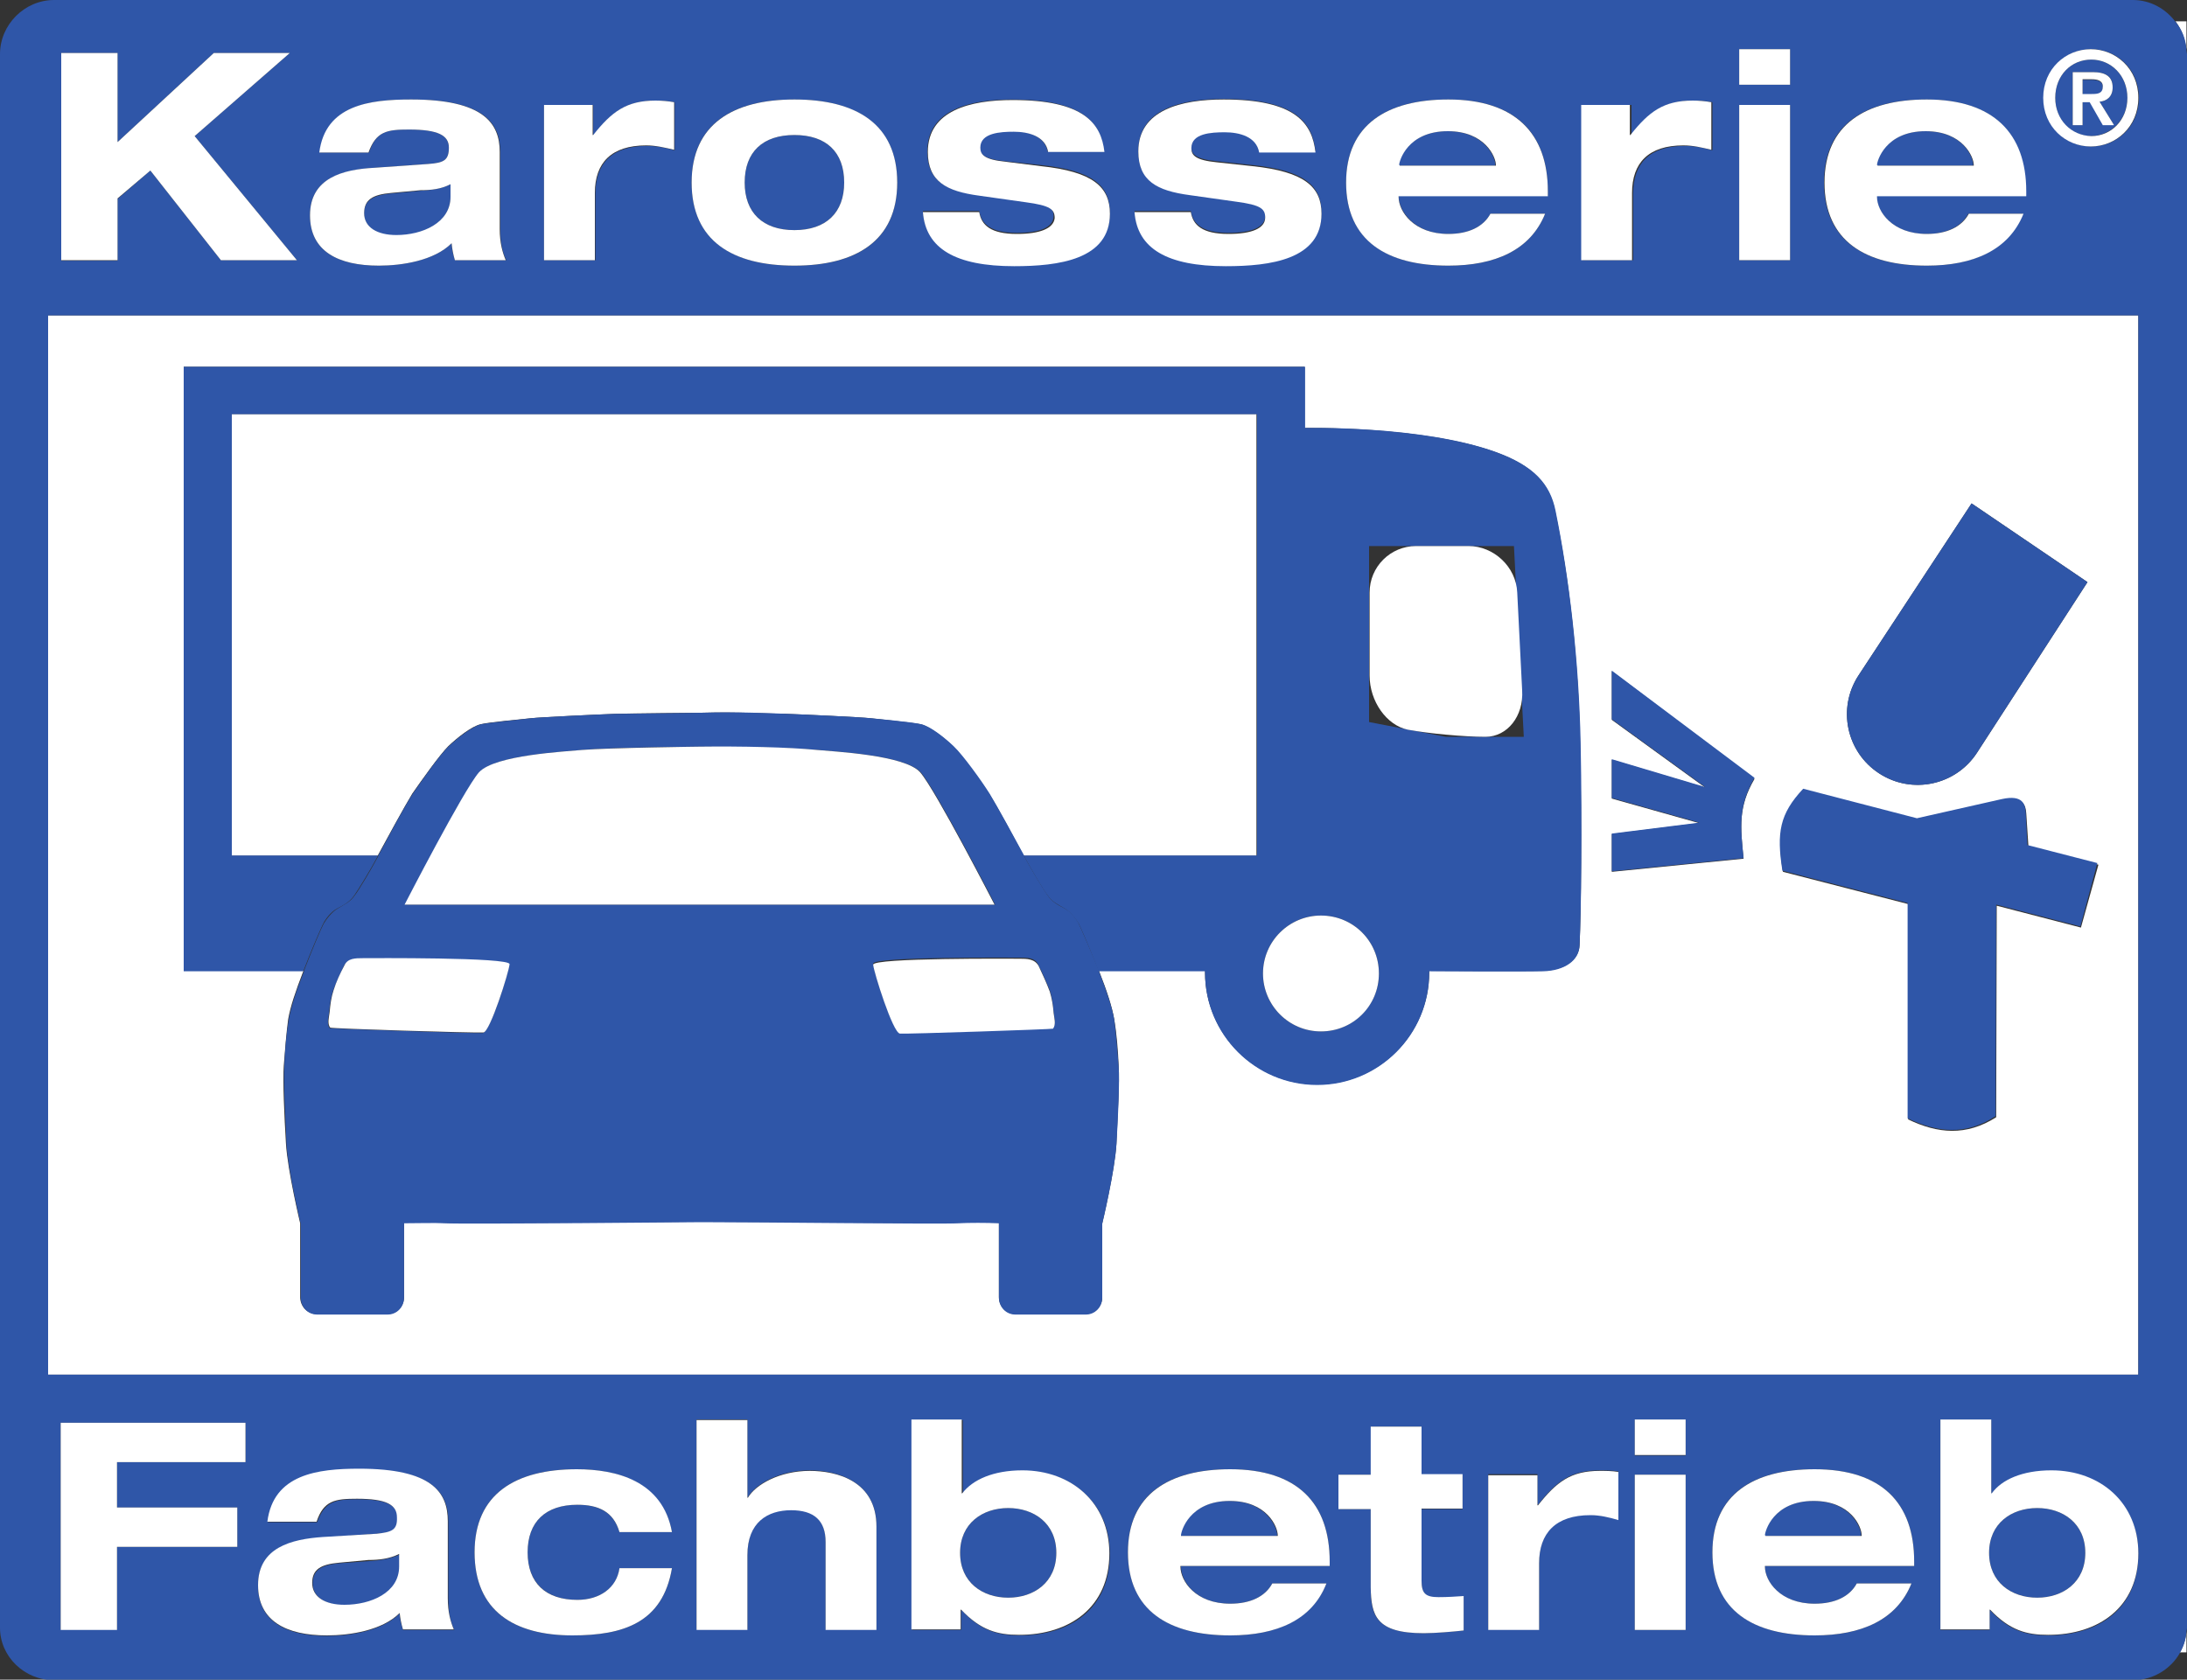
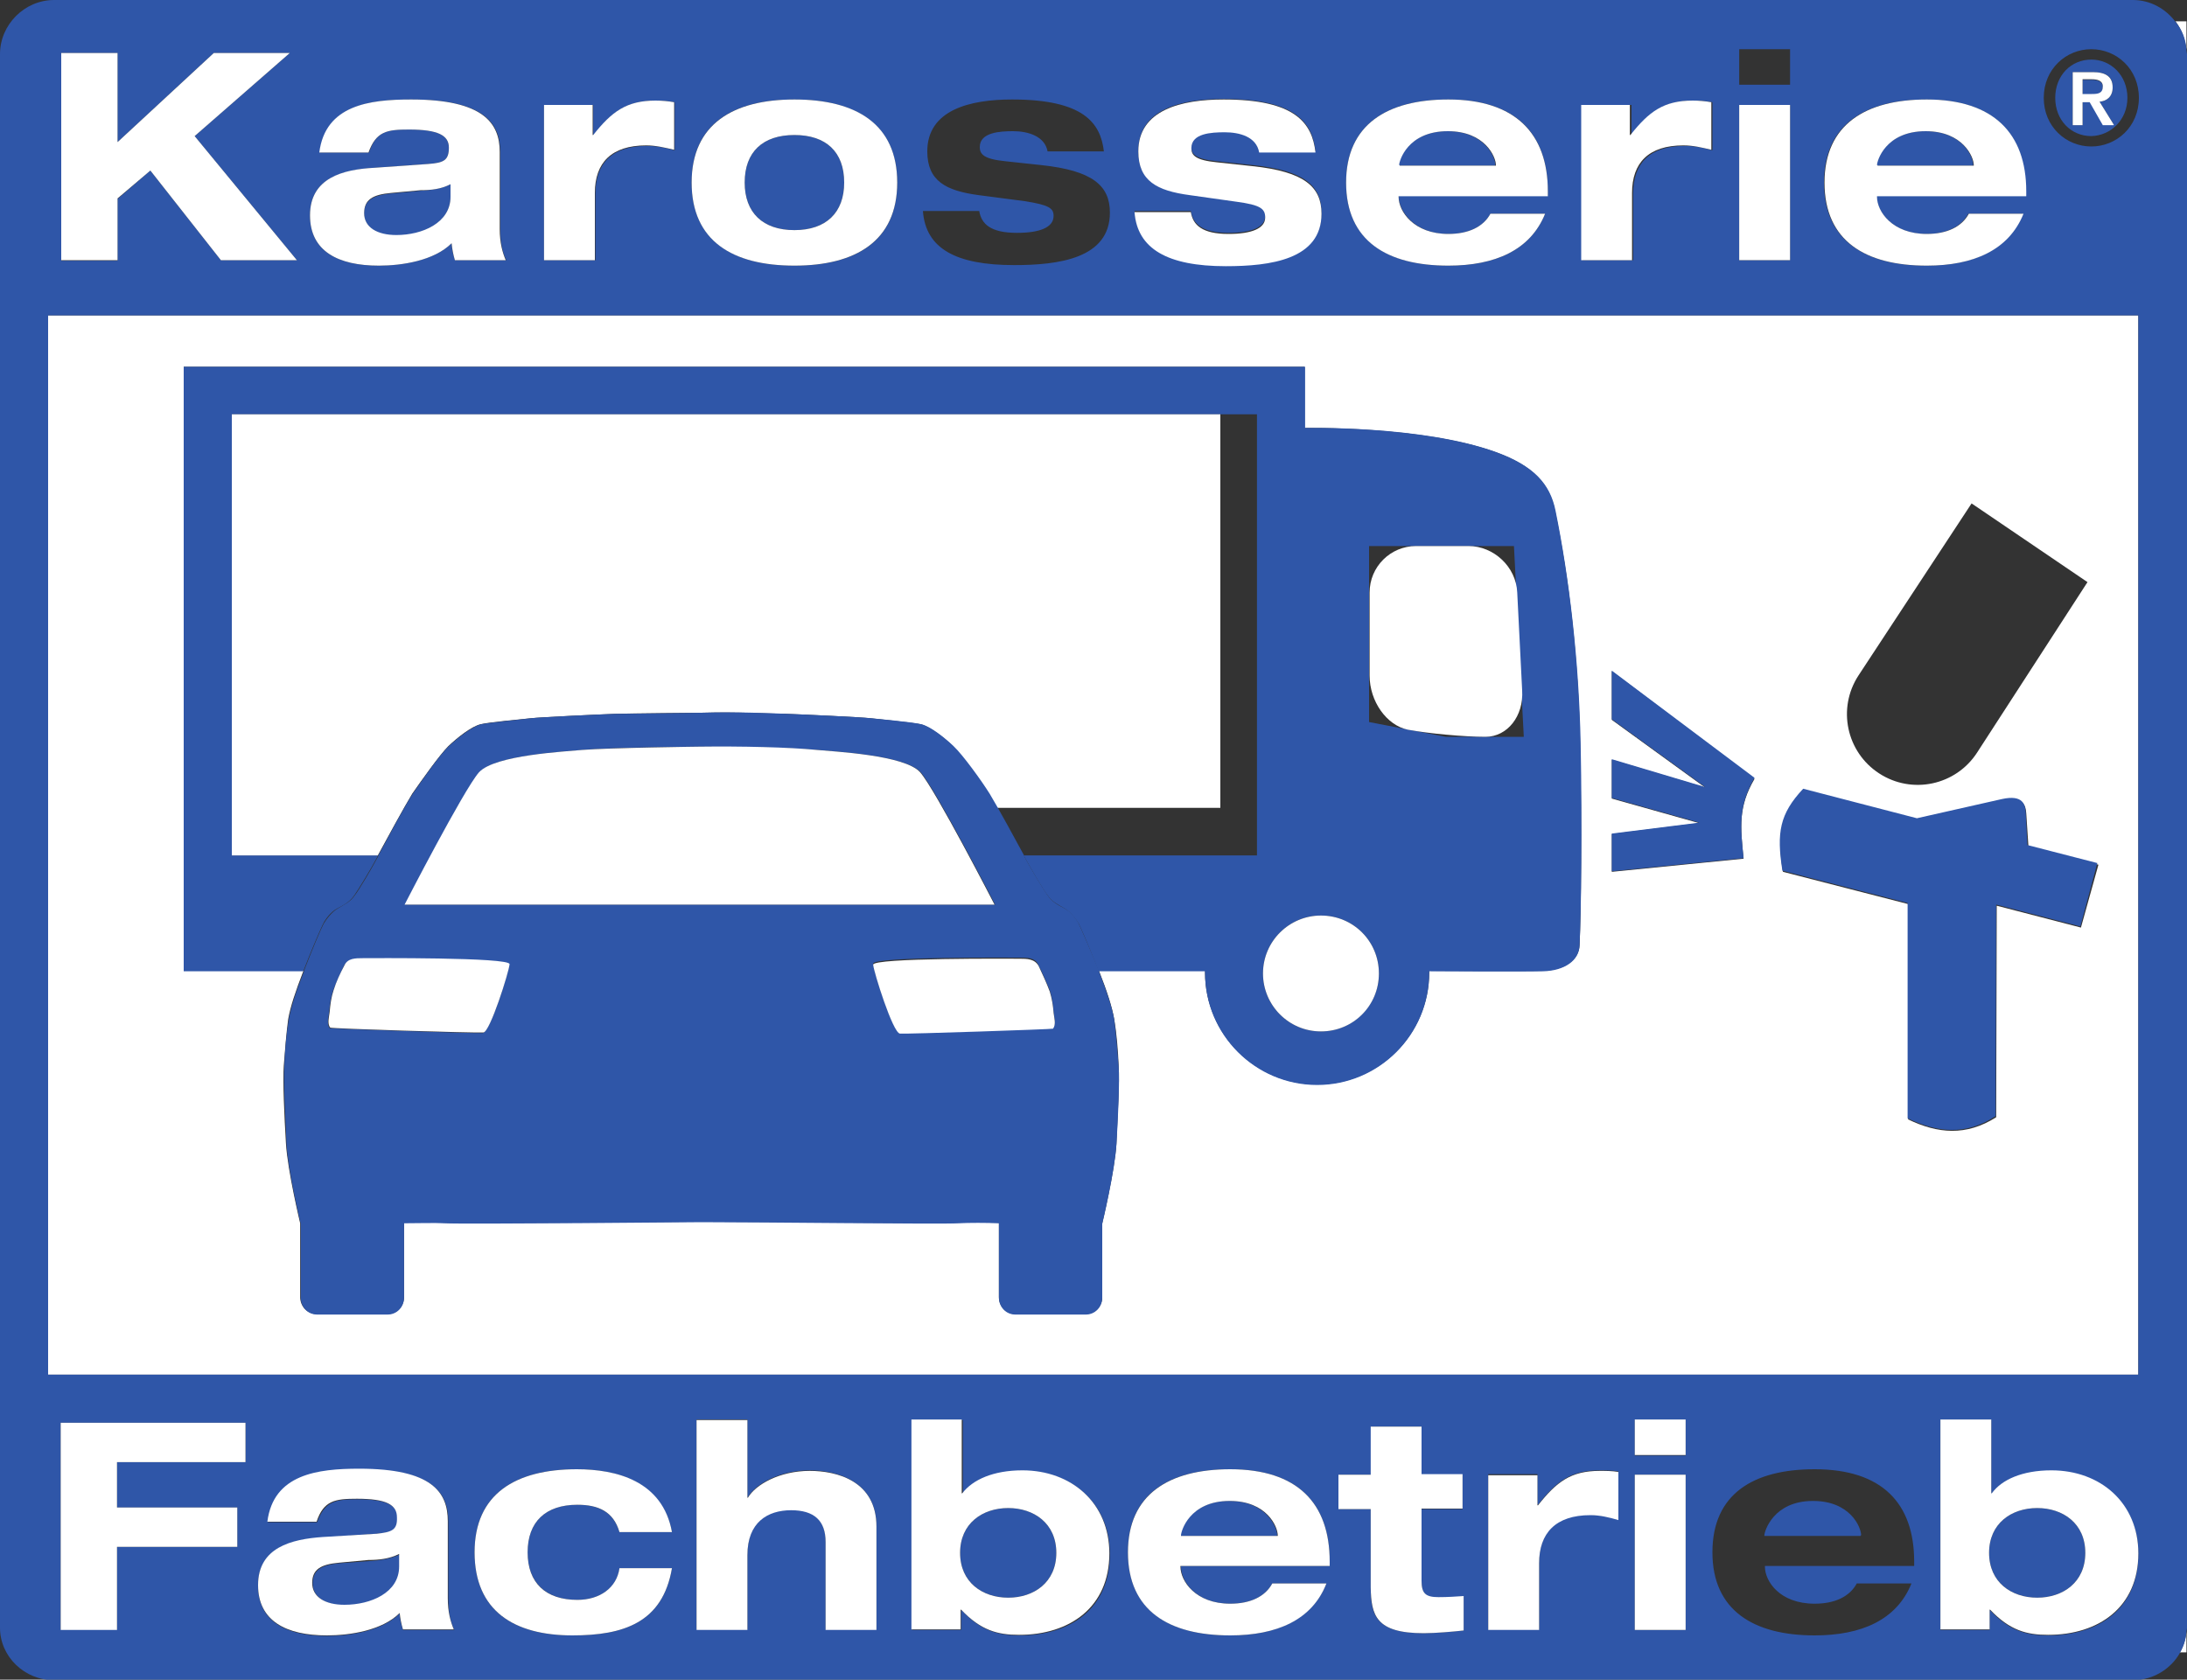
<svg xmlns="http://www.w3.org/2000/svg" height="30.73px" id="Ebene_1" style="enable-background:new 0 0 40 30.73;" version="1.1" viewBox="0 0 40 30.73" width="40px" x="0px" y="0px">
  <rect x="0" y="0" width="40" height="30.73" fill="#333333" stroke="none" />
  <style type="text/css">
	.st0{fill:#FFFFFF;}
	.st1{fill:#2F56A8;}
</style>
  <g>
    <path class="st0" d="M39.11,5.77H0.88v19.38h38.23V5.77z M33.99,12.36l2.07-3.15l2.12,1.44l-2.02,3.12&#10;  c-0.39,0.6-1.19,0.77-1.79,0.38C33.77,13.76,33.6,12.96,33.99,12.36z M28.89,17.29c-0.01,0.27-0.27,0.46-0.67,0.47&#10;  c-0.38,0.01-2.08,0-2.08,0c0,0.01,0,0.02,0,0.03c0,1.13-0.92,2.05-2.05,2.05c-1.13,0-2.05-0.92-2.05-2.05c0-0.01,0-0.02,0-0.03&#10;  H20.1c0.15,0.38,0.24,0.66,0.28,0.89c0.04,0.23,0.07,0.57,0.08,0.85c0.02,0.28-0.02,0.91-0.04,1.42c-0.03,0.5-0.26,1.46-0.26,1.46&#10;  v1.35c0,0.17-0.13,0.31-0.3,0.31h-1.29c-0.17,0-0.3-0.14-0.3-0.31v-1.36c-0.23,0-0.56-0.01-0.74,0c-0.31,0.02-3.56-0.02-4.7-0.02&#10;  c0,0-4.39,0.04-4.7,0.02c-0.19-0.01-0.51-0.01-0.74,0v1.36c0,0.17-0.13,0.31-0.3,0.31H5.79c-0.17,0-0.3-0.14-0.3-0.31v-1.35&#10;  c0,0-0.23-0.96-0.26-1.46c-0.03-0.5-0.06-1.14-0.04-1.42c0.02-0.28,0.05-0.62,0.08-0.85c0.04-0.23,0.13-0.5,0.28-0.89H3.36V6.71&#10;  h20.5v1.12c0,0,2.15-0.04,3.49,0.44c0.69,0.25,0.99,0.58,1.09,1.07c0.26,1.23,0.43,2.73,0.46,4.26S28.92,16.65,28.89,17.29z&#10;   M31.89,15.71l-2.41,0.24v-0.69l1.6-0.2l-1.6-0.45v-0.71l1.71,0.51l-1.71-1.24v-0.89l2.61,1.97&#10;  C31.79,14.76,31.83,15.13,31.89,15.71z M38.06,16.97l-1.54-0.4l-0.01,3.87c-0.55,0.35-1.07,0.3-1.61,0.04v-3.94l-2.29-0.59&#10;  c-0.11-0.7-0.05-1.04,0.38-1.5l2.08,0.54l1.55-0.35c0.4-0.08,0.43,0.11,0.44,0.24l0.04,0.61l1.28,0.33L38.06,16.97z" />
    <path class="st0" d="M39.99,30.23v-0.39c-0.01,0.14-0.05,0.27-0.12,0.39H39.99z" />
    <path class="st0" d="M39.99,0.39h-0.2c0.11,0.15,0.18,0.33,0.2,0.52V0.39z" />
    <path class="st1" d="M29.48,12.27v0.89l1.71,1.24l-1.71-0.51v0.71l1.6,0.45l-1.6,0.2v0.69l2.41-0.24c-0.06-0.58-0.1-0.95,0.2-1.47&#10;  L29.48,12.27z" />
    <path class="st1" d="M37.05,14.86c-0.01-0.13-0.04-0.33-0.44-0.24l-1.55,0.35l-2.08-0.54c-0.43,0.46-0.49,0.8-0.38,1.5l2.29,0.59&#10;  v3.94c0.54,0.26,1.06,0.32,1.61-0.04l0.01-3.87l1.54,0.4l0.31-1.16l-1.28-0.33L37.05,14.86z" />
-     <path class="st1" d="M34.37,14.15c0.6,0.39,1.4,0.22,1.79-0.38l2.02-3.12l-2.12-1.44l-2.07,3.15&#10;  C33.6,12.96,33.77,13.76,34.37,14.15z" />
    <path class="st1" d="M40,0.99c0-0.02-0.01-0.05-0.01-0.07c-0.01-0.2-0.08-0.38-0.2-0.52C39.61,0.16,39.33,0,39.01,0H0.99&#10;  C0.45,0,0,0.45,0,0.99v28.79c0,0.53,0.45,0.96,0.99,0.96h38.02c0.37,0,0.7-0.21,0.86-0.5c0.07-0.12,0.11-0.25,0.12-0.39&#10;  c0-0.02,0.01-0.04,0.01-0.07V0.99z M36.43,27.33c0.18-0.25,0.57-0.42,1.09-0.42c0.9,0,1.59,0.6,1.59,1.52c0,1-0.72,1.49-1.65,1.49&#10;  c-0.39,0-0.71-0.08-1.06-0.46h-0.01v0.36h-0.9v-3.84h0.93v1.35H36.43z M0.88,25.15V5.77h38.23v19.38H0.88z M33.19,29.34&#10;  c0.37,0,0.64-0.13,0.77-0.37h1c-0.27,0.67-0.92,0.95-1.77,0.95c-1.12,0-1.87-0.46-1.87-1.52c0-1.07,0.75-1.52,1.87-1.52&#10;  c1.23,0,1.82,0.62,1.82,1.69v0.08h-2.73v0.01C32.28,28.93,32.55,29.34,33.19,29.34z M29.9,26.63v-0.65h0.93v0.65H29.9z&#10;   M30.83,26.98v2.84H29.9v-2.84H30.83z M28.13,27.53c0.34-0.43,0.6-0.63,1.13-0.63c0.11,0,0.23,0,0.34,0.02v0.88&#10;  c-0.17-0.05-0.34-0.08-0.51-0.09c-0.64,0-0.94,0.32-0.94,0.88v1.22h-0.93v-2.84h0.9v0.55H28.13z M24.49,27.61v-0.63h0.59V26.1H26&#10;  v0.88h0.75v0.63H26v1.32c0,0.22,0.07,0.3,0.31,0.3c0.16,0,0.31-0.01,0.46-0.02v0.62c-0.17,0.02-0.52,0.05-0.73,0.05&#10;  c-0.88,0-0.97-0.33-0.97-0.84v-1.43H24.49z M22.5,29.34c0.37,0,0.64-0.13,0.77-0.37h0.99c-0.27,0.67-0.92,0.95-1.76,0.95&#10;  c-1.12,0-1.87-0.46-1.87-1.52c0-1.07,0.75-1.52,1.87-1.52c1.23,0,1.82,0.62,1.82,1.69v0.08H21.6v0.01&#10;  C21.6,28.93,21.87,29.34,22.5,29.34z M17.61,27.33c0.18-0.25,0.57-0.42,1.1-0.42c0.9,0,1.59,0.6,1.59,1.52c0,1-0.72,1.49-1.65,1.49&#10;  c-0.39,0-0.71-0.08-1.06-0.46h-0.01v0.36h-0.9v-3.84h0.93v1.35H17.61z M14.47,27.62c-0.43,0-0.8,0.22-0.8,0.82v1.37h-0.93v-3.84&#10;  h0.93v1.42h0.01c0.14-0.24,0.58-0.49,1.13-0.49c0.48,0,1.22,0.19,1.22,1.02v1.89H15.1v-1.61C15.1,27.81,14.89,27.62,14.47,27.62z&#10;   M10.56,29.27c0.41,0,0.73-0.22,0.77-0.58h0.96c-0.17,1-0.89,1.23-1.82,1.23c-1.07,0-1.79-0.45-1.79-1.52&#10;  c0-1.07,0.75-1.52,1.87-1.52c0.72,0,1.56,0.22,1.74,1.15h-0.96c-0.11-0.38-0.4-0.5-0.77-0.5c-0.58,0-0.91,0.31-0.91,0.87&#10;  C9.65,28.95,9.98,29.27,10.56,29.27z M6.54,27.43c-0.4,0-0.6,0.03-0.74,0.42H4.9c0.11-0.87,0.92-0.97,1.68-0.97&#10;  c1.34,0,1.62,0.43,1.62,0.96v1.41c0,0.25,0.04,0.43,0.11,0.57H7.37c-0.03-0.1-0.06-0.2-0.06-0.3c-0.32,0.32-0.91,0.41-1.33,0.41&#10;  c-0.74,0-1.26-0.26-1.26-0.92c0-0.69,0.61-0.84,1.18-0.88l0.99-0.07c0.29-0.02,0.38-0.07,0.38-0.29&#10;  C7.27,27.54,7.08,27.43,6.54,27.43z M4.34,27.58v0.72h-2.2v1.51H1.11v-3.78h3.38v0.72H2.14v0.83H4.34z M3.91,0.97H5.3L3.56,2.49&#10;  l1.87,2.27H4.04L2.75,3.12l-0.6,0.52v1.13H1.12V0.97h1.03V2.6L3.91,0.97z M7.48,2.37c-0.4,0-0.6,0.03-0.73,0.42h-0.9&#10;  c0.11-0.87,0.92-0.97,1.68-0.97c1.33,0,1.62,0.44,1.62,0.96v1.41c0,0.25,0.04,0.43,0.11,0.57H8.32c-0.03-0.1-0.06-0.2-0.06-0.31&#10;  C7.94,4.77,7.34,4.86,6.93,4.86c-0.74,0-1.26-0.26-1.26-0.92c0-0.69,0.61-0.83,1.17-0.87L7.83,3c0.29-0.02,0.38-0.07,0.38-0.3&#10;  C8.21,2.48,8.02,2.37,7.48,2.37z M10.86,2.47c0.34-0.43,0.6-0.63,1.14-0.63c0.11,0,0.23,0.01,0.34,0.03v0.88&#10;  c-0.17-0.05-0.34-0.08-0.51-0.08c-0.64,0-0.94,0.32-0.94,0.87v1.22H9.95V1.92h0.9v0.55H10.86z M12.65,3.34&#10;  c0-1.07,0.75-1.52,1.88-1.52c1.12,0,1.88,0.45,1.88,1.52c0,1.07-0.75,1.52-1.88,1.52C13.41,4.86,12.65,4.41,12.65,3.34z&#10;   M18.74,3.68L17.9,3.57c-0.6-0.08-0.94-0.26-0.94-0.8c0-0.76,0.78-0.95,1.55-0.95c1.31,0,1.62,0.43,1.68,0.95h-1.03&#10;  c-0.05-0.28-0.36-0.37-0.63-0.37c-0.24,0-0.61,0.02-0.61,0.29c0,0.13,0.07,0.22,0.47,0.26l0.65,0.07c0.95,0.1,1.26,0.38,1.26,0.87&#10;  c0,0.84-0.94,0.96-1.75,0.96c-1.08,0-1.62-0.31-1.67-0.99h1.03c0.04,0.24,0.21,0.4,0.69,0.4c0.42,0,0.67-0.1,0.67-0.31&#10;  C19.27,3.81,19.19,3.75,18.74,3.68z M22.61,3.68l-0.85-0.12c-0.6-0.08-0.94-0.26-0.94-0.8c0-0.76,0.78-0.95,1.56-0.95&#10;  c1.31,0,1.62,0.43,1.68,0.95h-1.03C22.98,2.49,22.67,2.4,22.4,2.4c-0.24,0-0.61,0.02-0.61,0.29c0,0.13,0.07,0.22,0.47,0.26&#10;  l0.65,0.07c0.95,0.1,1.26,0.38,1.26,0.87c0,0.84-0.94,0.96-1.75,0.96c-1.08,0-1.62-0.31-1.67-0.99h1.03&#10;  c0.04,0.24,0.21,0.4,0.69,0.4c0.42,0,0.67-0.1,0.67-0.31C23.14,3.81,23.06,3.75,22.61,3.68z M26.49,4.28&#10;  c0.37,0,0.64-0.13,0.77-0.37h1c-0.27,0.67-0.92,0.95-1.77,0.95c-1.12,0-1.87-0.46-1.87-1.52c0-1.06,0.75-1.52,1.87-1.52&#10;  c1.23,0,1.82,0.62,1.82,1.68v0.08h-2.73V3.6C25.59,3.86,25.86,4.28,26.49,4.28z M29.84,2.47c0.34-0.43,0.6-0.63,1.14-0.63&#10;  c0.11,0,0.23,0.01,0.34,0.03v0.88c-0.17-0.05-0.34-0.08-0.51-0.08c-0.64,0-0.94,0.32-0.94,0.87v1.22h-0.93V1.92h0.9v0.55H29.84z&#10;   M32.74,1.92v2.84h-0.93V1.92H32.74z M31.81,1.55V0.9h0.93v0.65H31.81z M35.23,4.28c0.37,0,0.64-0.13,0.77-0.37h1&#10;  c-0.27,0.67-0.92,0.95-1.77,0.95c-1.12,0-1.87-0.46-1.87-1.52c0-1.06,0.75-1.52,1.87-1.52c1.23,0,1.82,0.62,1.82,1.68v0.08h-2.73&#10;  V3.6C34.33,3.86,34.6,4.28,35.23,4.28z M37.38,1.79c0-0.53,0.41-0.89,0.87-0.89c0.46,0,0.87,0.36,0.87,0.89&#10;  c0,0.53-0.41,0.89-0.87,0.89C37.79,2.68,37.38,2.32,37.38,1.79z" />
    <path class="st1" d="M6.21,28.6c-0.33,0.03-0.49,0.12-0.49,0.37c0,0.25,0.24,0.4,0.59,0.4c0.47,0,1-0.23,1-0.7v-0.23&#10;  c-0.17,0.08-0.37,0.11-0.55,0.12L6.21,28.6z" />
    <path class="st1" d="M18.44,29.23c0.47,0,0.88-0.28,0.88-0.82c0-0.54-0.41-0.82-0.88-0.82c-0.47,0-0.88,0.28-0.88,0.82&#10;  C17.56,28.95,17.97,29.23,18.44,29.23z" />
    <path class="st1" d="M34.04,28.09c0-0.15-0.2-0.63-0.88-0.63c-0.73,0-0.89,0.56-0.89,0.63v0.01h1.76V28.09z" />
    <path class="st1" d="M23.36,28.09c0-0.15-0.2-0.63-0.88-0.63c-0.73,0-0.89,0.56-0.89,0.63v0.01h1.76V28.09z" />
    <path class="st1" d="M37.26,29.23c0.47,0,0.88-0.28,0.88-0.82c0-0.54-0.41-0.82-0.88-0.82c-0.47,0-0.88,0.28-0.88,0.82&#10;  C36.38,28.95,36.79,29.23,37.26,29.23z" />
    <path class="st1" d="M38.46,1.59c0-0.11-0.11-0.13-0.2-0.13h-0.17v0.28h0.17C38.37,1.73,38.46,1.72,38.46,1.59z" />
    <path class="st1" d="M27.35,3.02c0-0.15-0.2-0.62-0.88-0.62c-0.73,0-0.89,0.55-0.89,0.62v0.01h1.76V3.02z" />
    <path class="st1" d="M36.09,3.02c0-0.15-0.19-0.62-0.88-0.62c-0.73,0-0.89,0.55-0.89,0.62v0.01h1.76V3.02z" />
    <path class="st1" d="M7.15,3.54C6.83,3.57,6.66,3.66,6.66,3.91c0,0.25,0.24,0.4,0.59,0.4c0.47,0,0.99-0.23,0.99-0.7V3.37&#10;  C8.07,3.46,7.88,3.48,7.69,3.49L7.15,3.54z" />
    <path class="st1" d="M15.44,3.34c0-0.56-0.33-0.87-0.91-0.87c-0.58,0-0.91,0.31-0.91,0.87c0,0.55,0.33,0.87,0.91,0.87&#10;  C15.11,4.21,15.44,3.89,15.44,3.34z" />
    <path class="st1" d="M38.91,1.79c0-0.41-0.3-0.7-0.66-0.7c-0.37,0-0.66,0.29-0.66,0.7c0,0.41,0.29,0.7,0.66,0.7&#10;  C38.61,2.48,38.91,2.19,38.91,1.79z M38.09,1.87v0.42h-0.18V1.32h0.37c0.24,0,0.36,0.08,0.36,0.28c0,0.17-0.11,0.25-0.24,0.26&#10;  l0.26,0.42h-0.19l-0.24-0.42H38.09z" />
    <path class="st1" d="M28.45,9.34c-0.1-0.49-0.4-0.82-1.09-1.07c-1.35-0.49-3.49-0.44-3.49-0.44V6.71H3.36v11.06h2.19&#10;  c0,0,0,0,0-0.01c0.15-0.39,0.32-0.78,0.36-0.86c0.04-0.08,0.14-0.22,0.26-0.28c0.11-0.06,0.22-0.11,0.31-0.24&#10;  c0.09-0.13,0.29-0.46,0.42-0.7c0-0.01,0.01-0.02,0.01-0.03H4.24V7.58h18.75v8.07h-4.26c0,0.01,0.01,0.02,0.01,0.03&#10;  c0.13,0.24,0.33,0.58,0.42,0.7c0.09,0.13,0.2,0.17,0.31,0.24c0.11,0.06,0.22,0.21,0.26,0.28c0.04,0.07,0.21,0.47,0.36,0.86&#10;  c0,0,0,0,0,0.01h1.95c0,0.01,0,0.02,0,0.03c0,1.13,0.92,2.05,2.05,2.05c1.13,0,2.05-0.92,2.05-2.05c0-0.01,0-0.02,0-0.03&#10;  c0,0,1.7,0.01,2.08,0c0.4-0.01,0.66-0.2,0.67-0.47c0.03-0.64,0.05-2.16,0.02-3.69S28.7,10.57,28.45,9.34z M24.16,18.87&#10;  c-0.58,0-1.06-0.47-1.06-1.06c0-0.58,0.47-1.06,1.06-1.06s1.06,0.47,1.06,1.06C25.22,18.39,24.75,18.87,24.16,18.87z M26.44,13.48&#10;  l-1.4-0.27V9.99h2.65l0.18,3.49H26.44z" />
-     <path class="st0" d="M8.2,13.65c0.17-0.16,0.42-0.36,0.59-0.4c0.16-0.04,0.74-0.09,0.92-0.11c0.18-0.02,1.25-0.07,1.54-0.08&#10;  c0.29-0.01,1.57-0.02,1.57-0.02c0.68-0.02,1.27,0.02,1.56,0.02c0.29,0.01,1.36,0.06,1.54,0.08c0.18,0.02,0.76,0.08,0.92,0.11&#10;  c0.16,0.04,0.42,0.24,0.59,0.4c0.17,0.16,0.5,0.64,0.66,0.87c0.15,0.23,0.49,0.87,0.63,1.13h4.26V7.58H4.24v8.07h2.67&#10;  c0.14-0.26,0.49-0.9,0.63-1.13C7.7,14.29,8.04,13.81,8.2,13.65z" />
+     <path class="st0" d="M8.2,13.65c0.17-0.16,0.42-0.36,0.59-0.4c0.16-0.04,0.74-0.09,0.92-0.11c0.18-0.02,1.25-0.07,1.54-0.08&#10;  c0.29-0.01,1.57-0.02,1.57-0.02c0.68-0.02,1.27,0.02,1.56,0.02c0.29,0.01,1.36,0.06,1.54,0.08c0.18,0.02,0.76,0.08,0.92,0.11&#10;  c0.16,0.04,0.42,0.24,0.59,0.4c0.15,0.23,0.49,0.87,0.63,1.13h4.26V7.58H4.24v8.07h2.67&#10;  c0.14-0.26,0.49-0.9,0.63-1.13C7.7,14.29,8.04,13.81,8.2,13.65z" />
    <path class="st0" d="M24.16,16.75c-0.58,0-1.06,0.47-1.06,1.06c0,0.58,0.47,1.06,1.06,1.06s1.06-0.47,1.06-1.06&#10;  C25.22,17.22,24.75,16.75,24.16,16.75z" />
    <g>
      <path class="st0" d="M25.9,9.99c-0.47,0-0.85,0.38-0.85,0.85v1.52c0,0.47,0.31,0.91,0.7,0.99c0.38,0.07,1.02,0.13,1.42,0.13&#10;   s0.7-0.38,0.67-0.85l-0.09-1.79c-0.02-0.47-0.43-0.85-0.89-0.85H25.9z" />
    </g>
    <path class="st1" d="M19.73,16.9c-0.04-0.08-0.14-0.22-0.26-0.28c-0.11-0.06-0.22-0.11-0.31-0.24c-0.09-0.13-0.29-0.46-0.42-0.7&#10;  c0-0.01-0.01-0.02-0.01-0.03c-0.14-0.26-0.49-0.9-0.63-1.13c-0.15-0.24-0.49-0.71-0.66-0.87c-0.17-0.16-0.42-0.36-0.59-0.4&#10;  c-0.16-0.04-0.74-0.09-0.92-0.11c-0.18-0.02-1.25-0.07-1.54-0.08c-0.29-0.01-0.89-0.04-1.56-0.02c0,0-1.28,0.02-1.57,0.02&#10;  c-0.29,0.01-1.36,0.06-1.54,0.08c-0.18,0.02-0.76,0.08-0.92,0.11c-0.16,0.04-0.42,0.24-0.59,0.4c-0.17,0.16-0.5,0.64-0.66,0.87&#10;  c-0.15,0.23-0.49,0.87-0.63,1.13c0,0.01-0.01,0.02-0.01,0.03c-0.13,0.24-0.33,0.58-0.42,0.7c-0.09,0.13-0.2,0.17-0.31,0.24&#10;  c-0.11,0.06-0.22,0.21-0.26,0.28c-0.04,0.07-0.21,0.47-0.36,0.86c0,0,0,0,0,0.01c-0.15,0.38-0.24,0.66-0.28,0.89&#10;  c-0.04,0.23-0.07,0.57-0.08,0.85c-0.02,0.28,0.02,0.91,0.04,1.42c0.03,0.5,0.26,1.46,0.26,1.46v1.35c0,0.17,0.13,0.31,0.3,0.31&#10;  h1.29c0.17,0,0.3-0.14,0.3-0.31v-1.36c0.23,0,0.56-0.01,0.74,0c0.31,0.02,4.7-0.02,4.7-0.02c1.15,0,4.39,0.04,4.7,0.02&#10;  c0.19-0.01,0.51-0.01,0.74,0v1.36c0,0.17,0.13,0.31,0.3,0.31h1.29c0.17,0,0.3-0.14,0.3-0.31v-1.35c0,0,0.23-0.96,0.26-1.46&#10;  c0.03-0.5,0.06-1.14,0.04-1.42c-0.02-0.28-0.05-0.62-0.08-0.85c-0.04-0.23-0.13-0.5-0.28-0.89c0,0,0,0,0-0.01&#10;  C19.94,17.37,19.77,16.98,19.73,16.9z M8.77,14.13c0.28-0.32,1.59-0.38,1.89-0.41c0.51-0.05,2.14-0.06,2.14-0.06&#10;  c0.76,0,1.64,0.02,2.15,0.06c0.3,0.03,1.6,0.09,1.89,0.41c0.28,0.32,1.36,2.42,1.36,2.42H12.8H7.41&#10;  C7.41,16.55,8.49,14.45,8.77,14.13z M8.83,18.9c-0.13,0.01-2.79-0.08-2.8-0.09c-0.06-0.08-0.02-0.2-0.01-0.29&#10;  c0.01-0.13,0.03-0.26,0.07-0.39c0.06-0.16,0.13-0.31,0.2-0.46c0.07-0.13,0.21-0.13,0.34-0.13c0.12,0,2.69-0.02,2.68,0.11&#10;  C9.31,17.78,8.96,18.89,8.83,18.9z M19.2,18.12c0.04,0.12,0.06,0.26,0.07,0.39c0.01,0.09,0.05,0.22-0.01,0.29&#10;  c-0.01,0.02-2.67,0.1-2.8,0.09c-0.13-0.01-0.48-1.12-0.49-1.26c-0.01-0.13,2.56-0.11,2.68-0.11c0.14,0,0.28,0,0.34,0.13&#10;  C19.07,17.81,19.14,17.97,19.2,18.12z" />
    <path class="st0" d="M12.8,16.55h5.39c0,0-1.08-2.1-1.36-2.42c-0.28-0.32-1.59-0.38-1.89-0.41c-0.51-0.05-1.39-0.07-2.15-0.06&#10;  c0,0-1.64,0.02-2.14,0.06c-0.3,0.03-1.6,0.09-1.89,0.41c-0.28,0.32-1.36,2.42-1.36,2.42H12.8z" />
    <polygon class="st0" points="4.49,26.75 4.49,26.03 1.11,26.03 1.11,29.82 2.14,29.82 2.14,28.3 4.34,28.3 4.34,27.58 2.14,27.58 &#10;  2.14,26.75" />
    <path class="st0" d="M6.89,28.06L5.9,28.12C5.33,28.16,4.72,28.31,4.72,29c0,0.66,0.52,0.92,1.26,0.92c0.42,0,1.01-0.09,1.33-0.41&#10;  c0.01,0.1,0.03,0.2,0.06,0.3h0.93c-0.06-0.14-0.11-0.32-0.11-0.57v-1.41c0-0.53-0.29-0.96-1.62-0.96c-0.76,0-1.57,0.1-1.68,0.97&#10;  h0.9c0.13-0.39,0.34-0.42,0.74-0.42c0.54,0,0.73,0.11,0.73,0.34C7.27,27.99,7.17,28.03,6.89,28.06z M7.3,28.43v0.23&#10;  c0,0.48-0.52,0.7-1,0.7c-0.35,0-0.59-0.14-0.59-0.4c0-0.25,0.16-0.34,0.49-0.37l0.54-0.05C6.93,28.54,7.12,28.52,7.3,28.43z" />
    <path class="st0" d="M10.56,27.53c0.38,0,0.66,0.12,0.77,0.5h0.96c-0.17-0.94-1.02-1.15-1.74-1.15c-1.12,0-1.87,0.45-1.87,1.52&#10;  c0,1.07,0.72,1.52,1.79,1.52c0.93,0,1.65-0.23,1.82-1.23h-0.96c-0.05,0.36-0.36,0.58-0.77,0.58c-0.58,0-0.91-0.31-0.91-0.87&#10;  C9.65,27.84,9.98,27.53,10.56,27.53z" />
    <path class="st0" d="M16.03,29.82v-1.89c0-0.84-0.73-1.02-1.22-1.02c-0.55,0-0.99,0.25-1.13,0.49h-0.01v-1.42h-0.93v3.84h0.93&#10;  v-1.37c0-0.6,0.37-0.82,0.8-0.82c0.42,0,0.63,0.19,0.63,0.58v1.61H16.03z" />
    <path class="st0" d="M16.67,25.97v3.84h0.9v-0.36h0.01c0.36,0.38,0.67,0.46,1.06,0.46c0.92,0,1.65-0.5,1.65-1.49&#10;  c0-0.92-0.69-1.52-1.59-1.52c-0.53,0-0.91,0.17-1.1,0.42h-0.01v-1.35H16.67z M18.44,27.59c0.47,0,0.88,0.28,0.88,0.82&#10;  c0,0.54-0.41,0.82-0.88,0.82c-0.47,0-0.88-0.28-0.88-0.82C17.56,27.87,17.97,27.59,18.44,27.59z" />
    <path class="st0" d="M24.32,28.65v-0.08c0-1.07-0.59-1.69-1.82-1.69c-1.12,0-1.87,0.46-1.87,1.52c0,1.07,0.75,1.52,1.87,1.52&#10;  c0.85,0,1.5-0.28,1.76-0.95h-0.99c-0.13,0.24-0.4,0.37-0.77,0.37c-0.63,0-0.91-0.41-0.91-0.68v-0.01H24.32z M21.6,28.09&#10;  c0-0.07,0.15-0.63,0.89-0.63c0.68,0,0.88,0.47,0.88,0.63v0.01H21.6V28.09z" />
    <path class="st0" d="M26.04,29.88c0.21,0,0.56-0.03,0.73-0.05V29.2c-0.15,0.01-0.29,0.02-0.46,0.02c-0.24,0-0.31-0.07-0.31-0.3&#10;  v-1.32h0.75v-0.63H26V26.1h-0.93v0.88h-0.59v0.63h0.59v1.43C25.08,29.55,25.16,29.88,26.04,29.88z" />
    <path class="st0" d="M27.22,26.98v2.84h0.93v-1.22c0-0.55,0.3-0.88,0.94-0.88c0.17,0,0.34,0.04,0.51,0.09v-0.88&#10;  c-0.11-0.02-0.23-0.02-0.34-0.02c-0.53,0-0.79,0.2-1.13,0.63h-0.01v-0.55H27.22z" />
    <rect class="st0" height="2.84" width="0.93" x="29.9" y="26.98" />
    <rect class="st0" height="0.65" width="0.93" x="29.9" y="25.97" />
-     <path class="st0" d="M35.01,28.65v-0.08c0-1.07-0.59-1.69-1.82-1.69c-1.12,0-1.87,0.46-1.87,1.52c0,1.07,0.75,1.52,1.87,1.52&#10;  c0.85,0,1.5-0.28,1.77-0.95h-1c-0.13,0.24-0.4,0.37-0.77,0.37c-0.63,0-0.91-0.41-0.91-0.68v-0.01H35.01z M32.28,28.09&#10;  c0-0.07,0.15-0.63,0.89-0.63c0.68,0,0.88,0.47,0.88,0.63v0.01h-1.76V28.09z" />
    <path class="st0" d="M35.49,25.97v3.84h0.9v-0.36h0.01c0.36,0.38,0.67,0.46,1.06,0.46c0.92,0,1.65-0.5,1.65-1.49&#10;  c0-0.92-0.69-1.52-1.59-1.52c-0.53,0-0.91,0.17-1.09,0.42h-0.01v-1.35H35.49z M37.26,27.59c0.47,0,0.88,0.28,0.88,0.82&#10;  c0,0.54-0.41,0.82-0.88,0.82c-0.47,0-0.88-0.28-0.88-0.82C36.38,27.87,36.79,27.59,37.26,27.59z" />
    <polygon class="st0" points="1.12,0.97 1.12,4.76 2.15,4.76 2.15,3.63 2.75,3.12 4.04,4.76 5.43,4.76 3.56,2.49 5.3,0.97 &#10;  3.91,0.97 2.15,2.6 2.15,0.97" />
    <path class="st0" d="M7.83,3L6.84,3.07C6.28,3.1,5.67,3.25,5.67,3.94c0,0.66,0.52,0.92,1.26,0.92c0.42,0,1.01-0.09,1.33-0.41&#10;  c0.01,0.11,0.03,0.21,0.06,0.31h0.93C9.19,4.62,9.14,4.44,9.14,4.19V2.78c0-0.52-0.29-0.96-1.62-0.96c-0.76,0-1.57,0.1-1.68,0.97&#10;  h0.9C6.88,2.4,7.08,2.37,7.48,2.37c0.54,0,0.73,0.11,0.73,0.33C8.21,2.93,8.12,2.98,7.83,3z M8.24,3.37v0.23&#10;  c0,0.48-0.52,0.7-0.99,0.7c-0.35,0-0.59-0.14-0.59-0.4c0-0.25,0.16-0.34,0.49-0.37l0.54-0.05C7.88,3.48,8.07,3.46,8.24,3.37z" />
    <path class="st0" d="M9.95,1.92v2.84h0.93V3.53c0-0.55,0.3-0.87,0.94-0.87c0.17,0,0.34,0.04,0.51,0.08V1.87&#10;  c-0.11-0.02-0.23-0.03-0.34-0.03c-0.53,0-0.8,0.2-1.14,0.63h-0.01V1.92H9.95z" />
    <path class="st0" d="M16.41,3.34c0-1.07-0.75-1.52-1.88-1.52c-1.12,0-1.88,0.45-1.88,1.52c0,1.07,0.75,1.52,1.88,1.52&#10;  C15.65,4.86,16.41,4.41,16.41,3.34z M13.62,3.34c0-0.56,0.33-0.87,0.91-0.87c0.58,0,0.91,0.31,0.91,0.87&#10;  c0,0.55-0.33,0.87-0.91,0.87C13.95,4.21,13.62,3.89,13.62,3.34z" />
-     <path class="st0" d="M18.6,4.28c-0.48,0-0.65-0.16-0.69-0.4h-1.03c0.05,0.67,0.6,0.99,1.67,0.99c0.81,0,1.75-0.12,1.75-0.96&#10;  c0-0.49-0.31-0.77-1.26-0.87L18.4,2.96C18,2.92,17.93,2.83,17.93,2.7c0-0.27,0.37-0.29,0.61-0.29c0.27,0,0.58,0.08,0.63,0.37h1.03&#10;  c-0.06-0.52-0.37-0.95-1.68-0.95c-0.77,0-1.55,0.19-1.55,0.95c0,0.54,0.34,0.72,0.94,0.8l0.85,0.12c0.45,0.06,0.53,0.13,0.53,0.29&#10;  C19.27,4.18,19.02,4.28,18.6,4.28z" />
    <path class="st0" d="M22.47,4.28c-0.48,0-0.65-0.16-0.69-0.4h-1.03c0.05,0.67,0.6,0.99,1.67,0.99c0.81,0,1.75-0.12,1.75-0.96&#10;  c0-0.49-0.31-0.77-1.26-0.87l-0.65-0.07c-0.4-0.04-0.47-0.13-0.47-0.26c0-0.27,0.36-0.29,0.61-0.29c0.27,0,0.58,0.08,0.63,0.37&#10;  h1.03C24,2.25,23.69,1.82,22.38,1.82c-0.77,0-1.56,0.19-1.56,0.95c0,0.54,0.34,0.72,0.94,0.8l0.85,0.12&#10;  c0.45,0.06,0.53,0.13,0.53,0.29C23.14,4.18,22.89,4.28,22.47,4.28z" />
    <path class="st0" d="M28.31,3.59V3.5c0-1.06-0.6-1.68-1.82-1.68c-1.12,0-1.87,0.46-1.87,1.52c0,1.07,0.75,1.52,1.87,1.52&#10;  c0.85,0,1.5-0.28,1.77-0.95h-1c-0.13,0.24-0.4,0.37-0.77,0.37c-0.63,0-0.91-0.41-0.91-0.68V3.59H28.31z M25.59,3.02&#10;  c0-0.07,0.15-0.62,0.89-0.62c0.68,0,0.88,0.47,0.88,0.62v0.01h-1.76V3.02z" />
    <path class="st0" d="M28.92,1.92v2.84h0.93V3.53c0-0.55,0.3-0.87,0.94-0.87c0.18,0,0.34,0.04,0.51,0.08V1.87&#10;  c-0.11-0.02-0.23-0.03-0.34-0.03c-0.53,0-0.8,0.2-1.14,0.63h-0.01V1.92H28.92z" />
-     <rect class="st0" height="0.65" width="0.93" x="31.81" y="0.9" />
    <rect class="st0" height="2.84" width="0.93" x="31.81" y="1.92" />
    <path class="st0" d="M37.06,3.59V3.5c0-1.06-0.6-1.68-1.82-1.68c-1.12,0-1.87,0.46-1.87,1.52c0,1.07,0.75,1.52,1.87,1.52&#10;  c0.85,0,1.5-0.28,1.77-0.95h-1c-0.13,0.24-0.4,0.37-0.77,0.37c-0.63,0-0.91-0.41-0.91-0.68V3.59H37.06z M34.33,3.02&#10;  c0-0.07,0.15-0.62,0.89-0.62c0.68,0,0.88,0.47,0.88,0.62v0.01h-1.76V3.02z" />
    <path class="st0" d="M38.66,2.28L38.4,1.86c0.13-0.01,0.24-0.09,0.24-0.26c0-0.2-0.13-0.28-0.36-0.28h-0.37v0.97h0.18V1.87h0.13&#10;  l0.24,0.42H38.66z M38.09,1.73V1.45h0.17c0.09,0,0.2,0.02,0.2,0.13c0,0.13-0.09,0.14-0.2,0.14H38.09z" />
-     <path class="st0" d="M39.11,1.79c0-0.53-0.41-0.89-0.87-0.89c-0.46,0-0.87,0.36-0.87,0.89c0,0.53,0.41,0.89,0.87,0.89&#10;  C38.7,2.68,39.11,2.32,39.11,1.79z M37.59,1.79c0-0.41,0.29-0.7,0.66-0.7c0.36,0,0.66,0.29,0.66,0.7c0,0.41-0.3,0.7-0.66,0.7&#10;  C37.88,2.48,37.59,2.19,37.59,1.79z" />
    <path class="st0" d="M9.32,17.64c0.01-0.13-2.56-0.11-2.68-0.11c-0.14,0-0.28,0-0.34,0.13c-0.08,0.15-0.15,0.3-0.2,0.46&#10;  c-0.04,0.12-0.06,0.26-0.07,0.39c-0.01,0.09-0.05,0.22,0.01,0.29c0.01,0.02,2.67,0.1,2.8,0.09C8.96,18.89,9.31,17.78,9.32,17.64z" />
    <path class="st0" d="M18.65,17.54c-0.12,0-2.69-0.02-2.68,0.11c0.01,0.13,0.36,1.25,0.49,1.26c0.13,0.01,2.79-0.08,2.8-0.09&#10;  c0.06-0.08,0.02-0.2,0.01-0.29c-0.01-0.13-0.03-0.26-0.07-0.39c-0.06-0.16-0.13-0.31-0.2-0.46C18.93,17.54,18.78,17.54,18.65,17.54&#10;  z" />
  </g>
</svg>